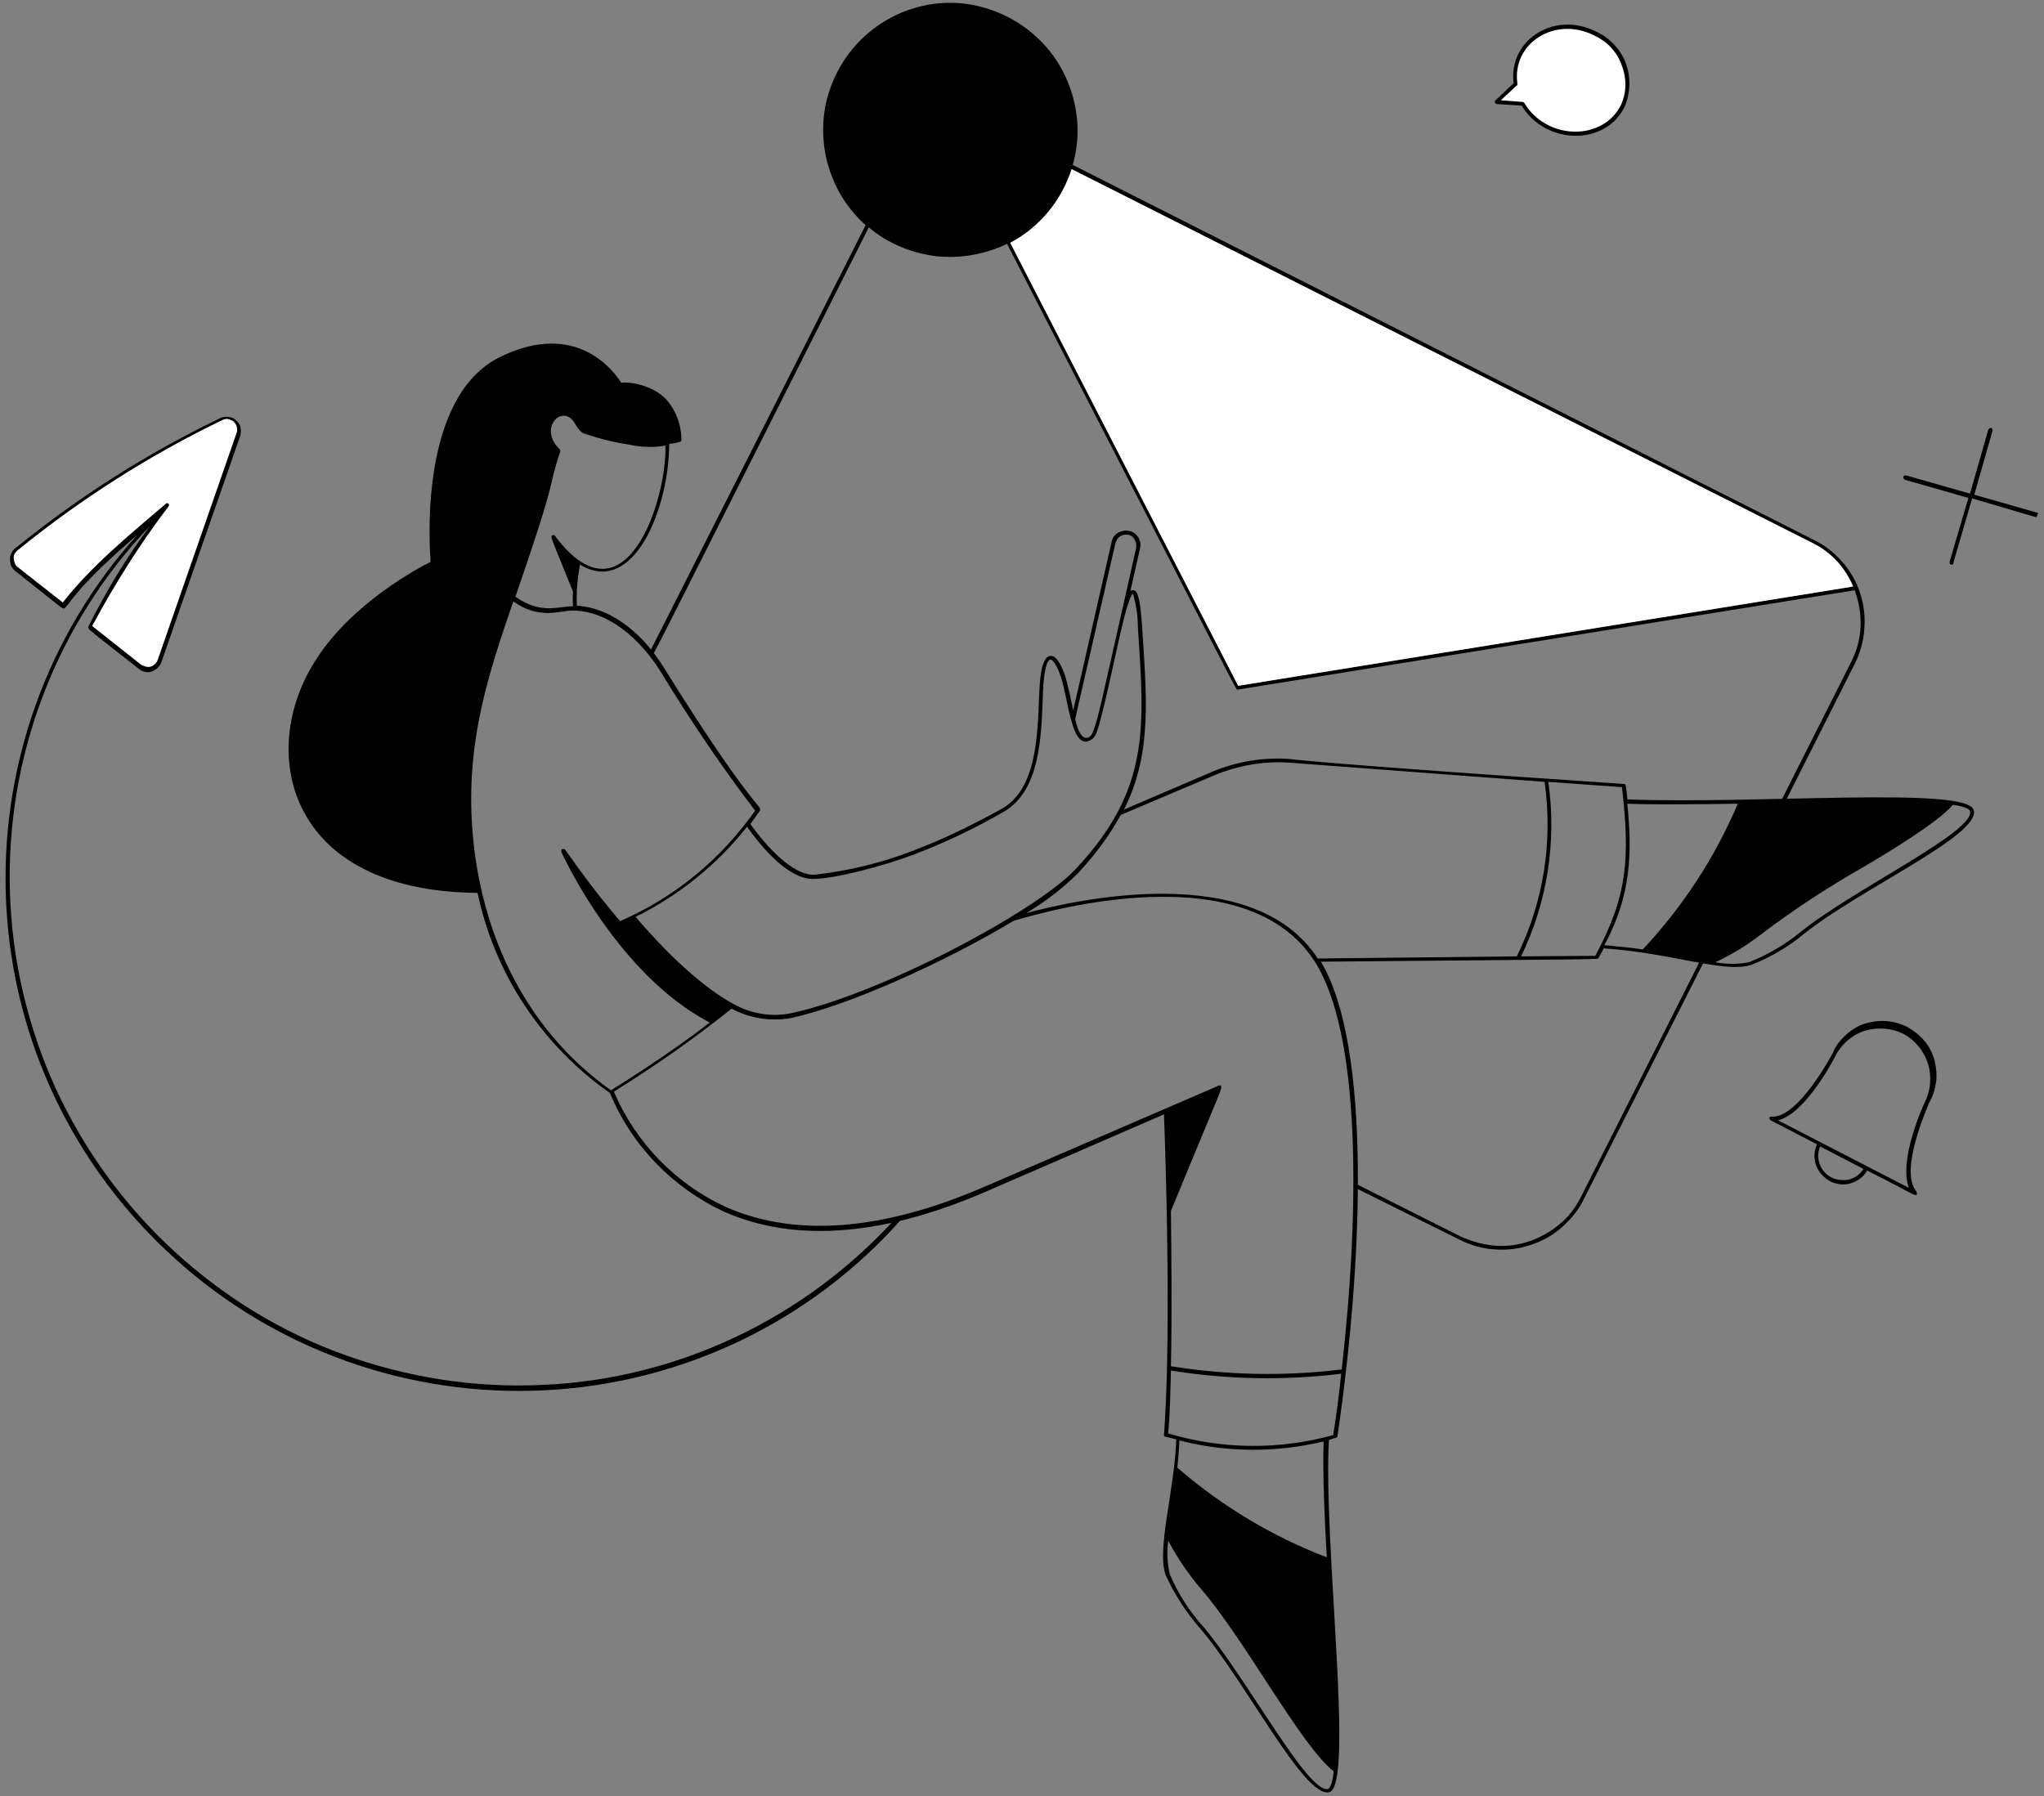
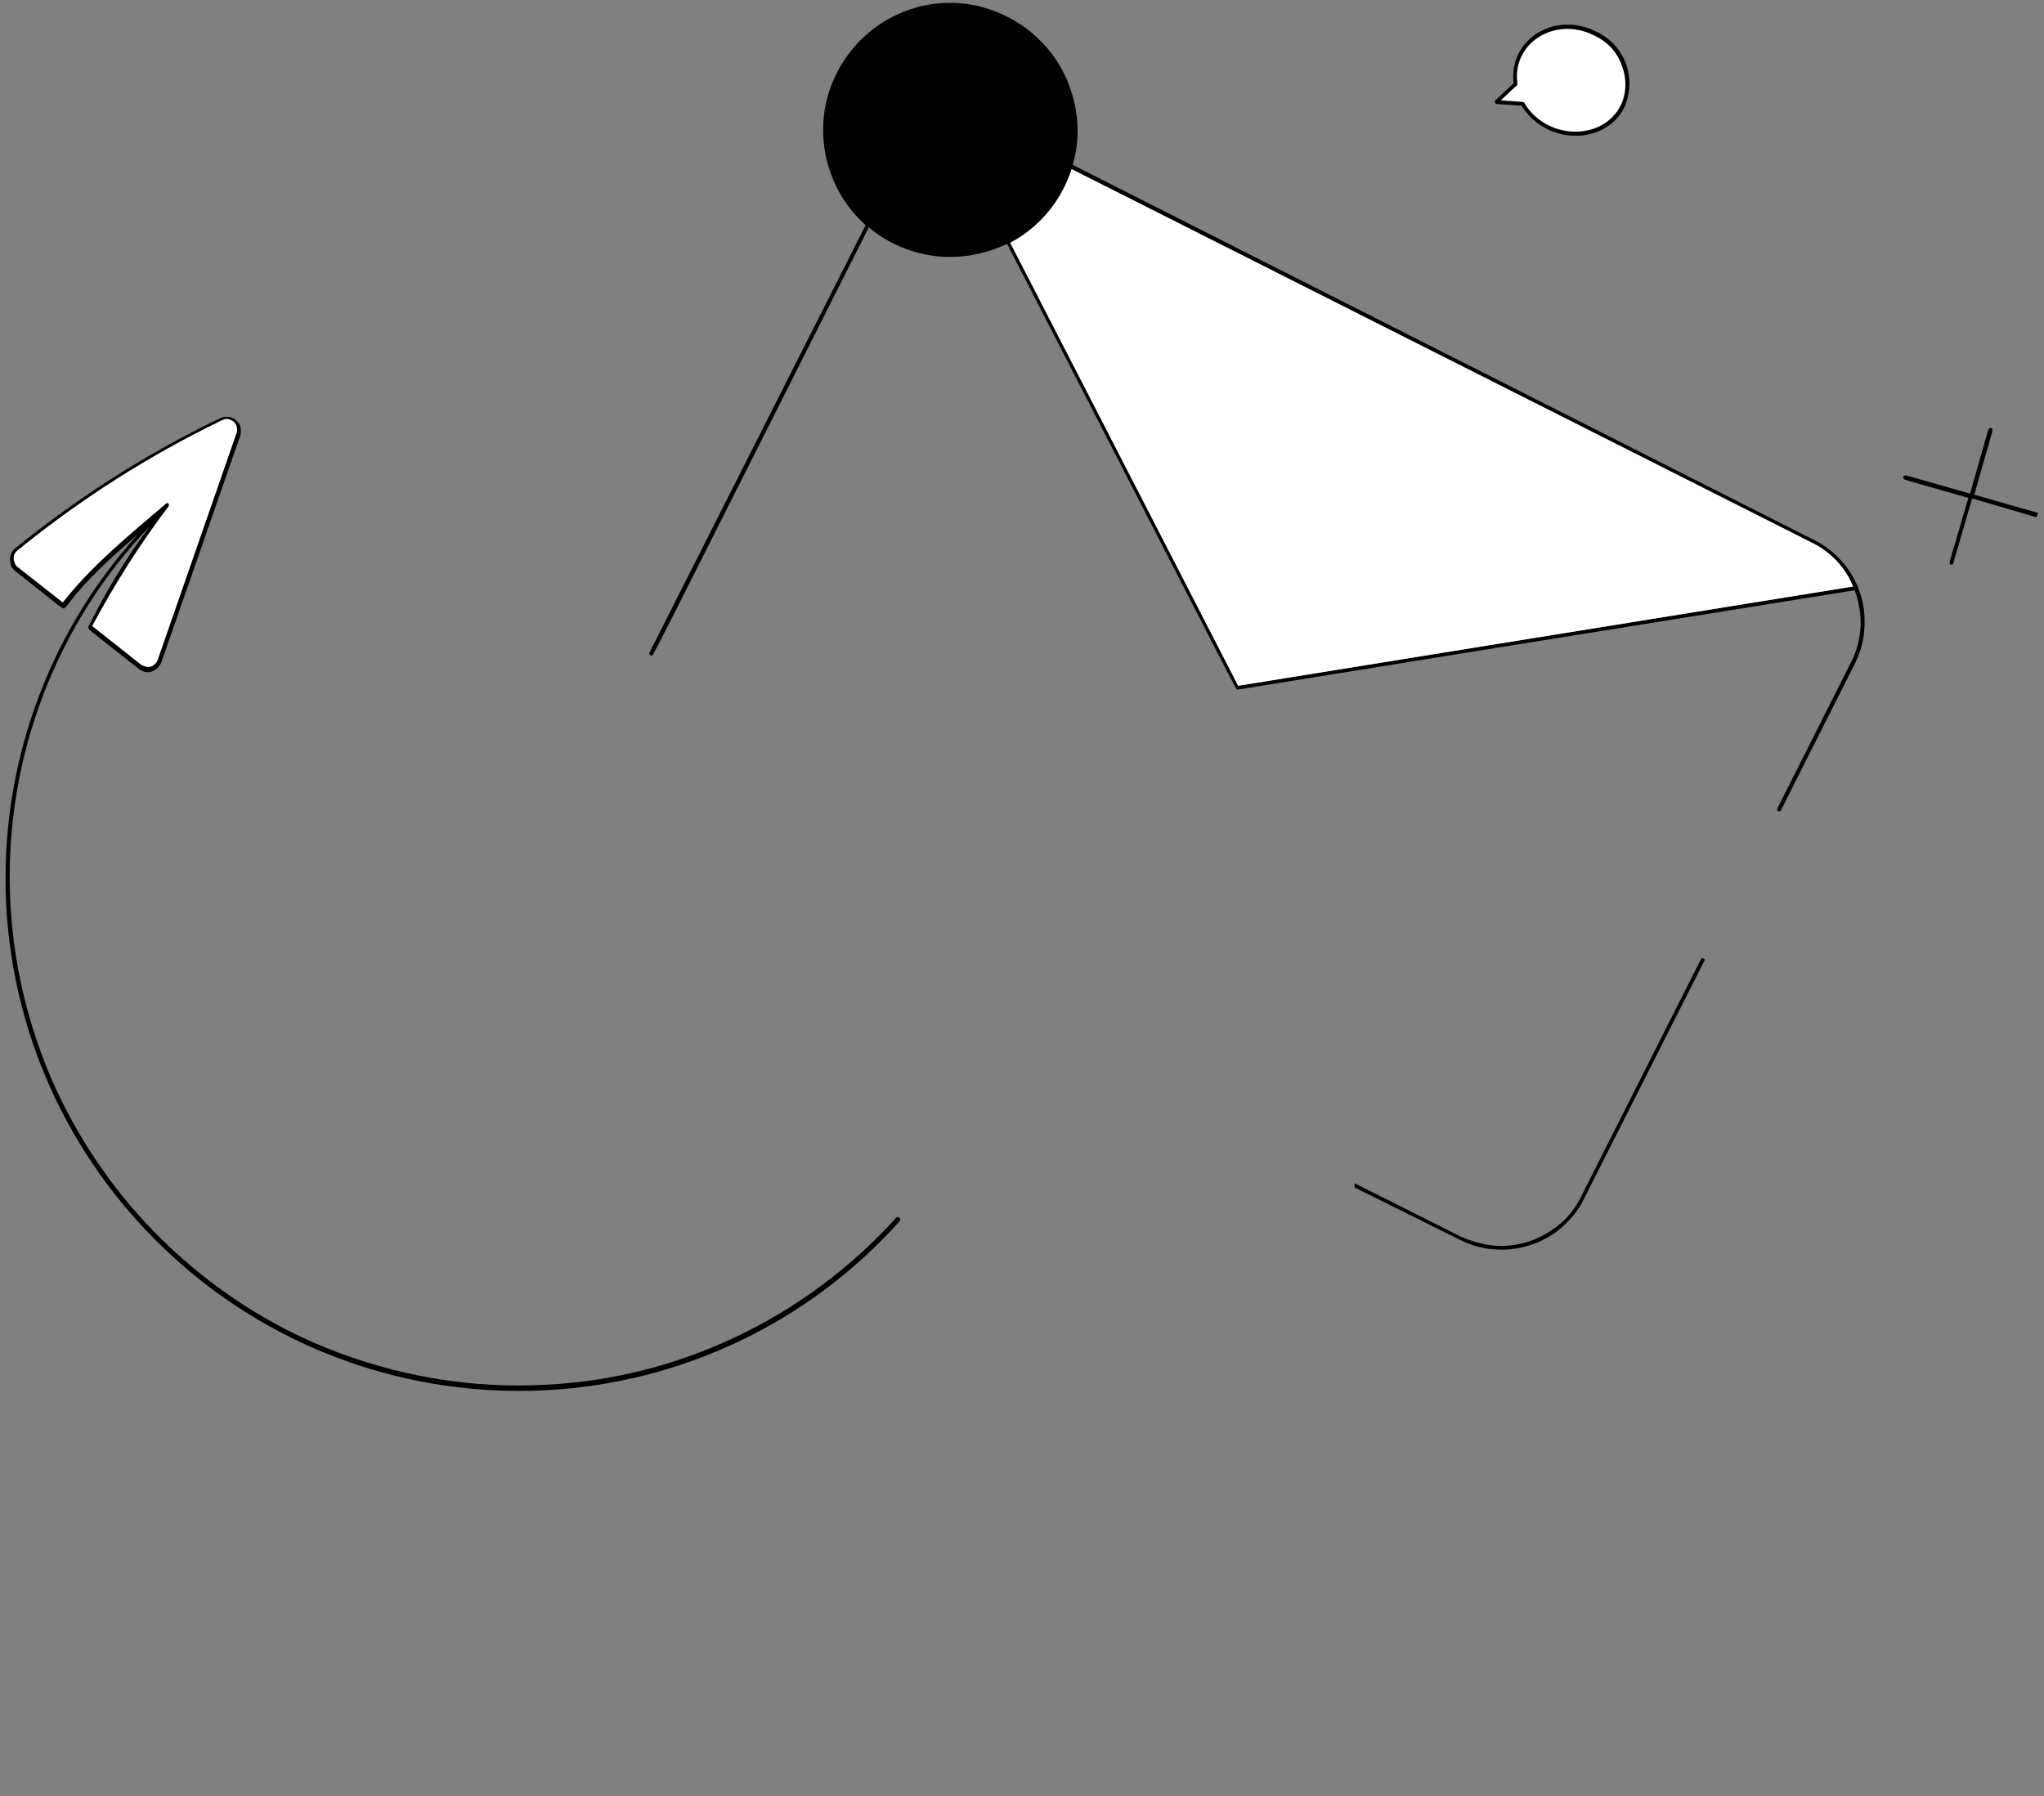
<svg xmlns="http://www.w3.org/2000/svg" width="314" height="276" viewBox="0 0 314 276" fill="none">
  <rect x="0" y="0" width="314" height="276" fill="#808080" stroke="none" />
  <path d="M278.524 82.896L164.79 25.332C165.774 21.97 165.774 18.444 164.872 15.082C163.97 11.72 162.248 8.604 159.706 6.144C157.246 3.684 154.13 1.962 150.768 1.06C147.406 0.158 143.798 0.24 140.518 1.224C137.156 2.208 134.122 4.094 131.744 6.636C129.366 9.178 127.726 12.294 126.906 15.738C126.168 19.1 126.332 22.708 127.398 25.988C128.464 29.35 130.432 32.302 132.974 34.598L99.764 100.28C99.764 100.362 99.764 100.362 99.764 100.444C99.764 100.526 99.764 100.526 99.846 100.608C99.846 100.69 99.928 100.69 99.928 100.69C99.928 100.69 100.01 100.69 100.092 100.69C100.42 100.69 97.96 105.364 133.466 34.926C136.336 37.386 139.944 38.862 143.716 39.354C147.488 39.764 151.26 39.108 154.704 37.468C192.424 110.694 189.8 105.938 190.128 105.938C190.456 105.938 189.472 106.02 284.92 90.686C285.576 92.49 285.904 94.376 285.822 96.262C285.74 98.148 285.248 100.034 284.346 101.756L273.03 124.224C273.03 124.306 272.948 124.388 273.03 124.47C273.03 124.552 273.112 124.634 273.194 124.634C273.276 124.634 273.358 124.716 273.44 124.634C273.522 124.634 273.604 124.552 273.604 124.47L284.92 102.002C285.74 100.362 286.314 98.476 286.396 96.59C286.56 94.704 286.314 92.818 285.74 91.096C285.166 89.292 284.182 87.652 282.952 86.258C281.722 84.864 280.246 83.716 278.524 82.896ZM190.21 105.364L155.196 37.304C159.706 34.926 163.068 30.826 164.626 25.988L278.36 83.388C281.23 84.782 283.444 87.16 284.674 90.112L190.21 105.364Z" fill="black" />
  <path d="M190.21 105.364L155.196 37.304C159.706 34.926 163.068 30.826 164.626 25.988L278.36 83.388C281.23 84.782 283.444 87.16 284.674 90.112L190.21 105.364Z" fill="white" />
  <path d="M137.73 187.036C130.76 194.744 122.396 200.976 113.048 205.404C103.7 209.832 93.532 212.374 83.2 212.784C72.868 213.276 62.536 211.636 52.778 208.11C43.02 204.584 34.164 199.09 26.538 192.038C18.912 184.986 12.844 176.54 8.498 167.11C4.234 157.68 1.856 147.512 1.528 137.18C1.2 126.848 2.922 116.516 6.612 106.84C10.302 97.164 15.878 88.308 23.012 80.846C19.404 85.684 16.288 90.85 13.582 96.262C13.582 96.426 13.5 96.426 13.746 96.754C14.32 97.246 16.042 98.64 21.29 102.74C21.536 102.986 21.946 103.15 22.274 103.232C22.602 103.314 23.012 103.314 23.34 103.15C23.668 103.068 23.996 102.822 24.242 102.576C24.488 102.33 24.734 102.002 24.816 101.674L36.87 67.07C37.034 66.66 37.034 66.168 36.952 65.676C36.87 65.184 36.542 64.856 36.214 64.528C35.804 64.2 35.394 64.036 34.902 64.036C34.41 64.036 34 64.118 33.59 64.364C22.52 69.694 12.106 76.336 2.594 84.044C2.266 84.208 2.02 84.536 1.856 84.782C1.692 85.11 1.528 85.438 1.528 85.848C1.528 86.176 1.61 86.586 1.692 86.914C1.856 87.242 2.102 87.57 2.348 87.734C7.432 91.752 8.908 92.982 9.4 93.31C9.892 93.638 9.892 93.474 10.138 93.228C10.876 92.49 12.27 89.702 21.126 82.158C7.104 97.656 -0.112 118.156 0.954 138.984C2.02 159.894 11.368 179.41 26.948 193.432C42.446 207.454 62.946 214.67 83.774 213.604C104.684 212.538 124.282 203.19 138.222 187.61C138.304 187.528 138.304 187.446 138.304 187.364C138.304 187.282 138.304 187.2 138.222 187.118C138.14 187.036 138.058 187.036 137.976 187.036C137.894 186.954 137.812 187.036 137.73 187.036Z" fill="black" />
  <path d="M9.646 92.572L2.758 87.16C2.512 86.996 2.348 86.75 2.266 86.504C2.184 86.258 2.102 86.012 2.102 85.684C2.102 85.438 2.184 85.11 2.348 84.946C2.512 84.7 2.676 84.536 2.922 84.372C12.434 76.664 22.848 70.022 33.836 64.692C34.164 64.528 34.492 64.364 34.82 64.364C35.148 64.364 35.476 64.528 35.804 64.692C36.05 64.938 36.296 65.184 36.378 65.594C36.46 66.004 36.46 66.332 36.296 66.66L24.242 101.346C24.16 101.592 23.996 101.838 23.832 102.002C23.668 102.166 23.422 102.33 23.176 102.412C22.93 102.494 22.684 102.494 22.356 102.412C22.11 102.33 21.864 102.248 21.618 102.084L14.156 96.18C17.6 89.784 21.454 83.634 25.882 77.812C26.128 77.402 25.718 77.156 25.472 77.402C19.896 82.158 13.992 86.996 9.646 92.572Z" fill="white" />
  <path d="M249.742 9.67C248.922 7.538 247.282 5.816 245.15 4.832C238.754 1.634 231.702 6.144 232.522 12.786L229.734 15.41C229.652 15.41 229.652 15.492 229.652 15.574C229.652 15.656 229.652 15.656 229.652 15.738C229.652 15.82 229.734 15.82 229.734 15.902C229.816 15.902 229.816 15.984 229.898 15.984L233.752 16.23C237.442 22.298 246.626 22.462 249.578 16.394C250.48 14.262 250.562 11.802 249.742 9.67Z" fill="black" />
  <path d="M249.004 16.148C246.216 21.724 237.606 21.56 234.162 15.82C234.162 15.82 234.162 15.738 234.08 15.738C233.998 15.656 233.916 15.656 233.834 15.656L230.554 15.41L232.932 13.196C232.932 13.196 232.932 13.196 233.014 13.196C233.014 13.196 233.014 13.114 233.096 13.032C233.096 12.95 233.096 12.95 233.096 12.868C233.096 12.868 233.096 12.868 233.096 12.786C232.276 6.636 238.836 2.454 244.822 5.406C246.79 6.308 248.348 7.866 249.086 9.916C249.906 11.966 249.906 14.18 249.004 16.148Z" fill="white" />
-   <path d="M296.354 169.427C296.928 168.443 297.257 167.377 297.421 166.229C297.585 165.081 297.42 163.933 297.174 162.867C296.846 161.801 296.354 160.735 295.616 159.915C294.878 159.013 293.977 158.357 292.993 157.783C292.009 157.291 290.86 156.963 289.794 156.881C288.646 156.799 287.499 156.963 286.433 157.291C285.367 157.619 284.383 158.275 283.563 159.013C282.743 159.751 282.004 160.653 281.594 161.719C279.954 164.753 275.608 171.805 272.164 171.559C272.082 171.559 272.083 171.559 272.001 171.559C271.919 171.559 271.918 171.641 271.836 171.723C271.754 171.805 271.836 171.805 271.836 171.887C271.836 171.969 271.836 171.969 271.918 172.051C272.082 172.215 271.918 172.051 279.134 175.823C278.642 176.807 278.643 178.037 278.971 179.021C279.381 180.087 280.119 180.907 281.103 181.481C282.087 181.973 283.235 182.137 284.301 181.809C285.367 181.481 286.269 180.825 286.843 179.841C292.009 182.465 293.402 183.285 293.976 183.531C294.55 183.777 294.55 183.367 294.386 183.039C291.68 179.841 296.19 169.919 296.354 169.427ZM281.348 180.907C280.528 180.497 279.872 179.759 279.544 178.857C279.216 177.955 279.216 176.971 279.626 176.151L286.268 179.595C285.776 180.415 284.956 180.989 284.054 181.235C283.152 181.399 282.168 181.317 281.348 180.907ZM293.321 182.547L273.148 172.133C277.412 171.067 281.84 162.539 282.004 162.129C282.988 160.325 284.628 158.931 286.514 158.357C288.482 157.783 290.614 157.947 292.418 158.849C294.222 159.833 295.535 161.473 296.191 163.441C296.765 165.409 296.6 167.541 295.698 169.345C295.534 169.591 291.598 178.283 293.238 182.465V182.547H293.321Z" fill="black" />
  <path d="M313.046 78.796L303.288 76.008L306.076 66.25C306.076 66.168 306.076 66.168 306.076 66.086C306.076 66.004 306.076 66.004 306.076 65.922C306.076 65.84 305.994 65.84 305.994 65.84L305.912 65.758C305.83 65.758 305.83 65.758 305.748 65.758C305.666 65.758 305.666 65.758 305.584 65.84L305.502 65.922C305.502 65.922 305.502 66.004 305.42 66.086L302.632 75.844L292.874 73.056C292.874 73.056 292.792 73.056 292.71 73.056C292.628 73.056 292.628 73.056 292.546 73.056L292.464 73.138L292.382 73.22C292.382 73.302 292.382 73.302 292.382 73.384C292.382 73.466 292.382 73.466 292.464 73.548L292.546 73.63L292.628 73.712L302.386 76.5L299.516 86.258C299.516 86.34 299.516 86.34 299.516 86.422C299.516 86.504 299.516 86.504 299.516 86.586C299.516 86.668 299.598 86.668 299.598 86.668L299.68 86.75C299.762 86.75 299.762 86.75 299.844 86.75C299.926 86.75 299.926 86.75 300.008 86.668L300.09 86.586C300.09 86.586 300.09 86.504 300.09 86.422L302.96 76.582C312.554 79.37 312.636 79.452 312.8 79.452C312.882 79.452 312.882 79.37 312.882 79.37C312.882 79.288 312.964 79.288 312.964 79.206C312.964 79.124 312.964 79.124 312.964 79.042C313.128 78.878 313.128 78.878 313.046 78.796Z" fill="black" />
-   <path d="M303.206 124.47C302.222 120.78 270.406 123.568 249.988 122.83C249.988 122.092 249.824 121.354 249.742 120.698C249.742 120.616 249.742 120.534 249.66 120.534C249.578 120.452 249.578 120.452 249.496 120.452C200.706 117.172 198.164 116.598 197.918 116.598C193.982 116.352 190.046 117.008 186.438 118.484L172.662 124.388C177.09 115.696 176.106 106.676 175.45 96.262C175.122 91.342 174.63 90.768 174.138 90.686C174.056 90.686 173.974 90.686 173.892 90.686C173.81 90.686 173.728 90.768 173.646 90.85L175.122 84.29C175.286 83.716 175.204 83.142 174.876 82.568C174.548 82.076 174.056 81.666 173.482 81.584C172.908 81.42 172.334 81.584 171.76 81.83C171.268 82.158 170.858 82.65 170.776 83.224L164.872 109.136C164.462 107.332 164.052 105.2 163.642 103.888C163.314 102.904 162.494 100.772 161.428 100.772C159.788 100.772 159.706 105.364 159.624 107.086C159.378 113.154 159.214 121.19 153.966 124.224C149.538 126.684 145.028 128.898 140.272 130.702C135.434 132.588 130.35 133.818 125.102 134.392C122.56 134.556 118.87 131.604 115.262 126.602C115.754 125.946 116.246 125.29 116.738 124.552C117.23 123.896 115.508 124.306 101.978 102.576C99.026 97.738 94.188 93.392 88.612 93.064C88.53 90.932 88.694 88.882 89.104 86.75C97.304 91.752 102.798 78.058 102.798 68.218C103.372 68.136 103.864 68.054 104.438 67.89C104.52 67.89 104.52 67.808 104.602 67.808C104.602 67.726 104.684 67.726 104.684 67.644C104.684 65.348 103.864 63.052 102.306 61.33C101.404 60.428 100.338 59.772 99.108 59.362C97.96 58.952 96.648 58.706 95.418 58.788C94.598 57.476 88.858 48.948 76.804 54.852C64.34 61.002 65.98 83.798 66.144 86.34C64.586 87.078 54.336 92.49 48.76 101.018C43.676 108.644 42.938 117.828 46.71 124.798C50.974 132.752 60.404 137.098 73.36 137.18C75.984 149.644 83.282 160.632 93.696 167.93C97.058 176.048 103.372 182.526 111.326 186.216C124.118 191.792 138.714 188.594 151.424 183.1L178.812 171.21C179.304 184.33 179.796 207.454 178.812 220.492C178.812 220.574 178.812 220.656 178.894 220.656C178.976 220.738 178.976 220.738 179.058 220.738L180.698 221.148C180.452 228.938 177.664 237.958 179.058 241.976C180.37 244.846 182.092 247.552 184.142 249.93C191.276 258.13 200.378 276.416 204.232 275.35C208.086 274.202 203.248 236.892 204.15 221.23L205.216 220.902C205.298 220.902 205.298 220.82 205.38 220.82C205.462 220.82 205.462 220.738 205.462 220.656C209.398 193.842 210.71 160.796 202.92 147.758C248.184 147.348 245.478 147.43 245.56 147.184C245.642 147.02 246.134 146.2 246.38 145.708C257.04 146.446 264.83 149.562 269.012 148.25C271.964 147.102 274.752 145.462 277.212 143.412C285.74 136.606 304.272 128.324 303.206 124.47ZM171.35 83.47C171.432 83.224 171.514 83.06 171.596 82.896C171.678 82.732 171.842 82.568 172.088 82.404C172.334 82.24 172.498 82.24 172.662 82.158C172.908 82.158 173.072 82.158 173.318 82.158C173.564 82.24 173.728 82.322 173.892 82.404C174.056 82.568 174.22 82.732 174.302 82.896C174.384 83.06 174.466 83.306 174.548 83.47C174.548 83.716 174.548 83.88 174.548 84.126C168.726 109.956 168.726 110.284 167.906 112.416C167.742 112.99 167.168 113.564 166.594 113.318C166.02 113.072 165.61 112.252 165.2 110.612C165.118 110.448 164.708 112.58 171.35 83.47ZM124.856 135.048C128.218 135.048 135.926 132.998 140.436 131.276C145.192 129.472 149.784 127.258 154.212 124.716C159.788 121.436 159.952 113.318 160.198 107.004C160.362 101.674 161.182 101.346 161.346 101.346C161.838 101.264 162.576 102.74 162.986 104.052C164.134 107.496 164.626 115.368 167.496 113.728C167.988 113.482 168.316 112.99 168.48 112.498C169.874 108.48 172.088 96.426 173.236 92.982C173.4 92.49 173.564 91.998 173.81 91.506C173.974 91.178 173.974 91.096 174.138 91.506C174.548 93.064 174.794 94.622 174.794 96.18C175.778 111.596 176.844 121.19 165.2 133.572C159.05 140.132 134.86 152.924 121.33 155.712C118.378 156.286 115.262 155.712 112.638 154.236C108.292 151.858 103.208 147.348 97.632 140.87C104.274 137.59 110.178 132.834 114.77 127.012C118.46 132.26 122.068 135.048 124.856 135.048ZM86.07 69.366C86.07 69.284 86.07 69.284 86.07 69.202C86.07 69.12 85.988 69.12 85.988 69.038C82.544 65.758 86.48 61.904 88.284 65.02C88.612 65.594 89.35 66.66 89.924 66.66C92.056 67.398 94.352 67.972 96.566 68.3C98.452 68.71 100.338 68.792 102.224 68.464V69.612C101.978 75.926 98.944 85.52 94.024 87.16C91.318 88.062 88.284 86.422 85.25 82.322C85.086 82.076 84.594 82.158 84.758 82.732C84.922 83.306 85.742 85.274 88.038 90.932C87.956 91.67 87.956 92.408 88.038 93.146C85.824 93.146 83.036 94.458 79.182 91.67C86.07 71.744 83.938 75.762 86.07 69.366ZM72.458 125.782C71.884 113.482 74.836 104.052 78.854 92.408C82.954 95.278 85.906 93.802 88.038 93.802C93.532 93.884 98.37 98.23 101.404 103.068C105.914 110.448 110.752 117.664 116 124.552C110.752 132.014 103.618 137.918 95.254 141.526C90.416 135.868 86.972 130.702 86.808 130.538C86.726 130.456 86.726 130.456 86.644 130.456C86.562 130.456 86.48 130.456 86.398 130.456C86.316 130.456 86.316 130.538 86.234 130.62C86.234 130.702 86.234 130.784 86.234 130.866C86.562 131.686 95.008 149.808 109.03 157.106C102.716 162.026 95.008 166.782 93.86 167.52C80.084 157.762 73.278 142.1 72.458 125.782ZM204.888 272.152C204.642 274.448 204.15 274.776 204.068 274.858C200.952 275.76 191.358 257.474 184.634 249.684C182.584 247.388 180.944 244.764 179.714 241.894C179.304 240.172 179.222 238.45 179.468 236.728C180.862 239.352 182.584 241.894 184.552 244.19C191.276 251.98 199.968 268.38 204.888 272.152ZM203.822 239.27C195.458 236.072 187.668 231.398 180.862 225.494C181.026 223.936 181.108 222.624 181.19 221.312C188.488 223.198 196.032 223.198 203.33 221.476C203.166 226.396 203.494 233.53 203.822 239.27ZM204.806 220.492C196.524 222.788 187.75 222.706 179.468 220.246C179.714 217.376 179.796 214.096 179.878 210.57C188.488 211.964 197.344 212.128 206.036 211.062C205.708 214.26 205.298 217.376 204.806 220.492ZM206.118 210.406C197.426 211.472 188.57 211.308 179.878 209.914C180.042 201.96 179.96 193.104 179.878 186.052C185.372 172.686 187.094 168.75 187.504 167.52C187.75 166.782 187.504 166.7 187.258 166.782L151.178 182.362C135.598 189.086 122.314 190.152 111.572 185.478C103.864 181.952 97.714 175.638 94.352 167.848C94.352 167.766 94.352 167.766 94.352 167.684C100.584 163.83 106.652 159.566 112.392 154.974C115.098 156.45 118.296 156.942 121.33 156.45C130.268 154.564 145.274 147.758 155.77 141.444C156.262 141.444 190.538 129.964 201.936 147.676C209.07 158.746 208.906 185.724 206.118 210.406ZM202.428 147.266C192.588 132.096 165.2 138.246 157.656 140.296C160.526 138.574 163.232 136.524 165.61 134.146C168.152 131.44 170.366 128.488 172.17 125.208L186.684 119.058C190.292 117.582 194.146 116.926 198 117.172L237.278 120.124C238.59 129.308 237.114 138.656 233.014 146.938L202.428 147.266ZM245.068 146.856L233.67 146.938C237.688 138.656 239.164 129.308 237.852 120.124L249.168 120.944C250.398 131.768 250.07 137.59 245.068 146.856ZM249.988 123.486C254.17 123.65 261.796 123.568 266.962 123.486C263.436 131.768 258.516 139.312 252.366 145.872C250.89 145.626 248.102 145.38 246.462 145.216C250.644 137.508 250.726 130.866 249.988 123.486ZM276.638 143.166C274.26 145.134 271.554 146.692 268.684 147.84C266.962 148.168 265.24 148.168 263.518 147.84C265.978 146.692 268.274 145.298 270.406 143.658C275.572 139.722 280.984 136.196 286.642 132.998C289.922 131.03 297.63 126.438 300.008 123.65C302.304 123.978 302.632 124.47 302.632 124.634C303.452 127.75 284.674 136.688 276.638 143.166Z" fill="black" />
  <path d="M261.878 147.43C261.878 147.43 261.878 147.348 261.796 147.348L261.714 147.266C261.714 147.266 261.632 147.266 261.632 147.184C261.55 147.184 261.55 147.184 261.468 147.184C261.468 147.184 261.386 147.184 261.386 147.266L261.304 147.348L242.854 183.92C242.034 185.56 240.968 186.954 239.574 188.102C238.18 189.25 236.622 190.152 234.9 190.726C233.178 191.3 231.374 191.546 229.57 191.382C227.766 191.218 226.044 190.726 224.404 189.988L208.086 181.788V182.444L224.24 190.48C225.88 191.3 227.766 191.874 229.57 191.956C231.456 192.12 233.342 191.874 235.064 191.3C236.868 190.726 238.508 189.824 239.902 188.594C241.296 187.364 242.526 185.888 243.346 184.166L261.796 147.676C261.796 147.676 261.796 147.594 261.878 147.594C261.878 147.512 261.878 147.512 261.878 147.43Z" fill="black" />
</svg>